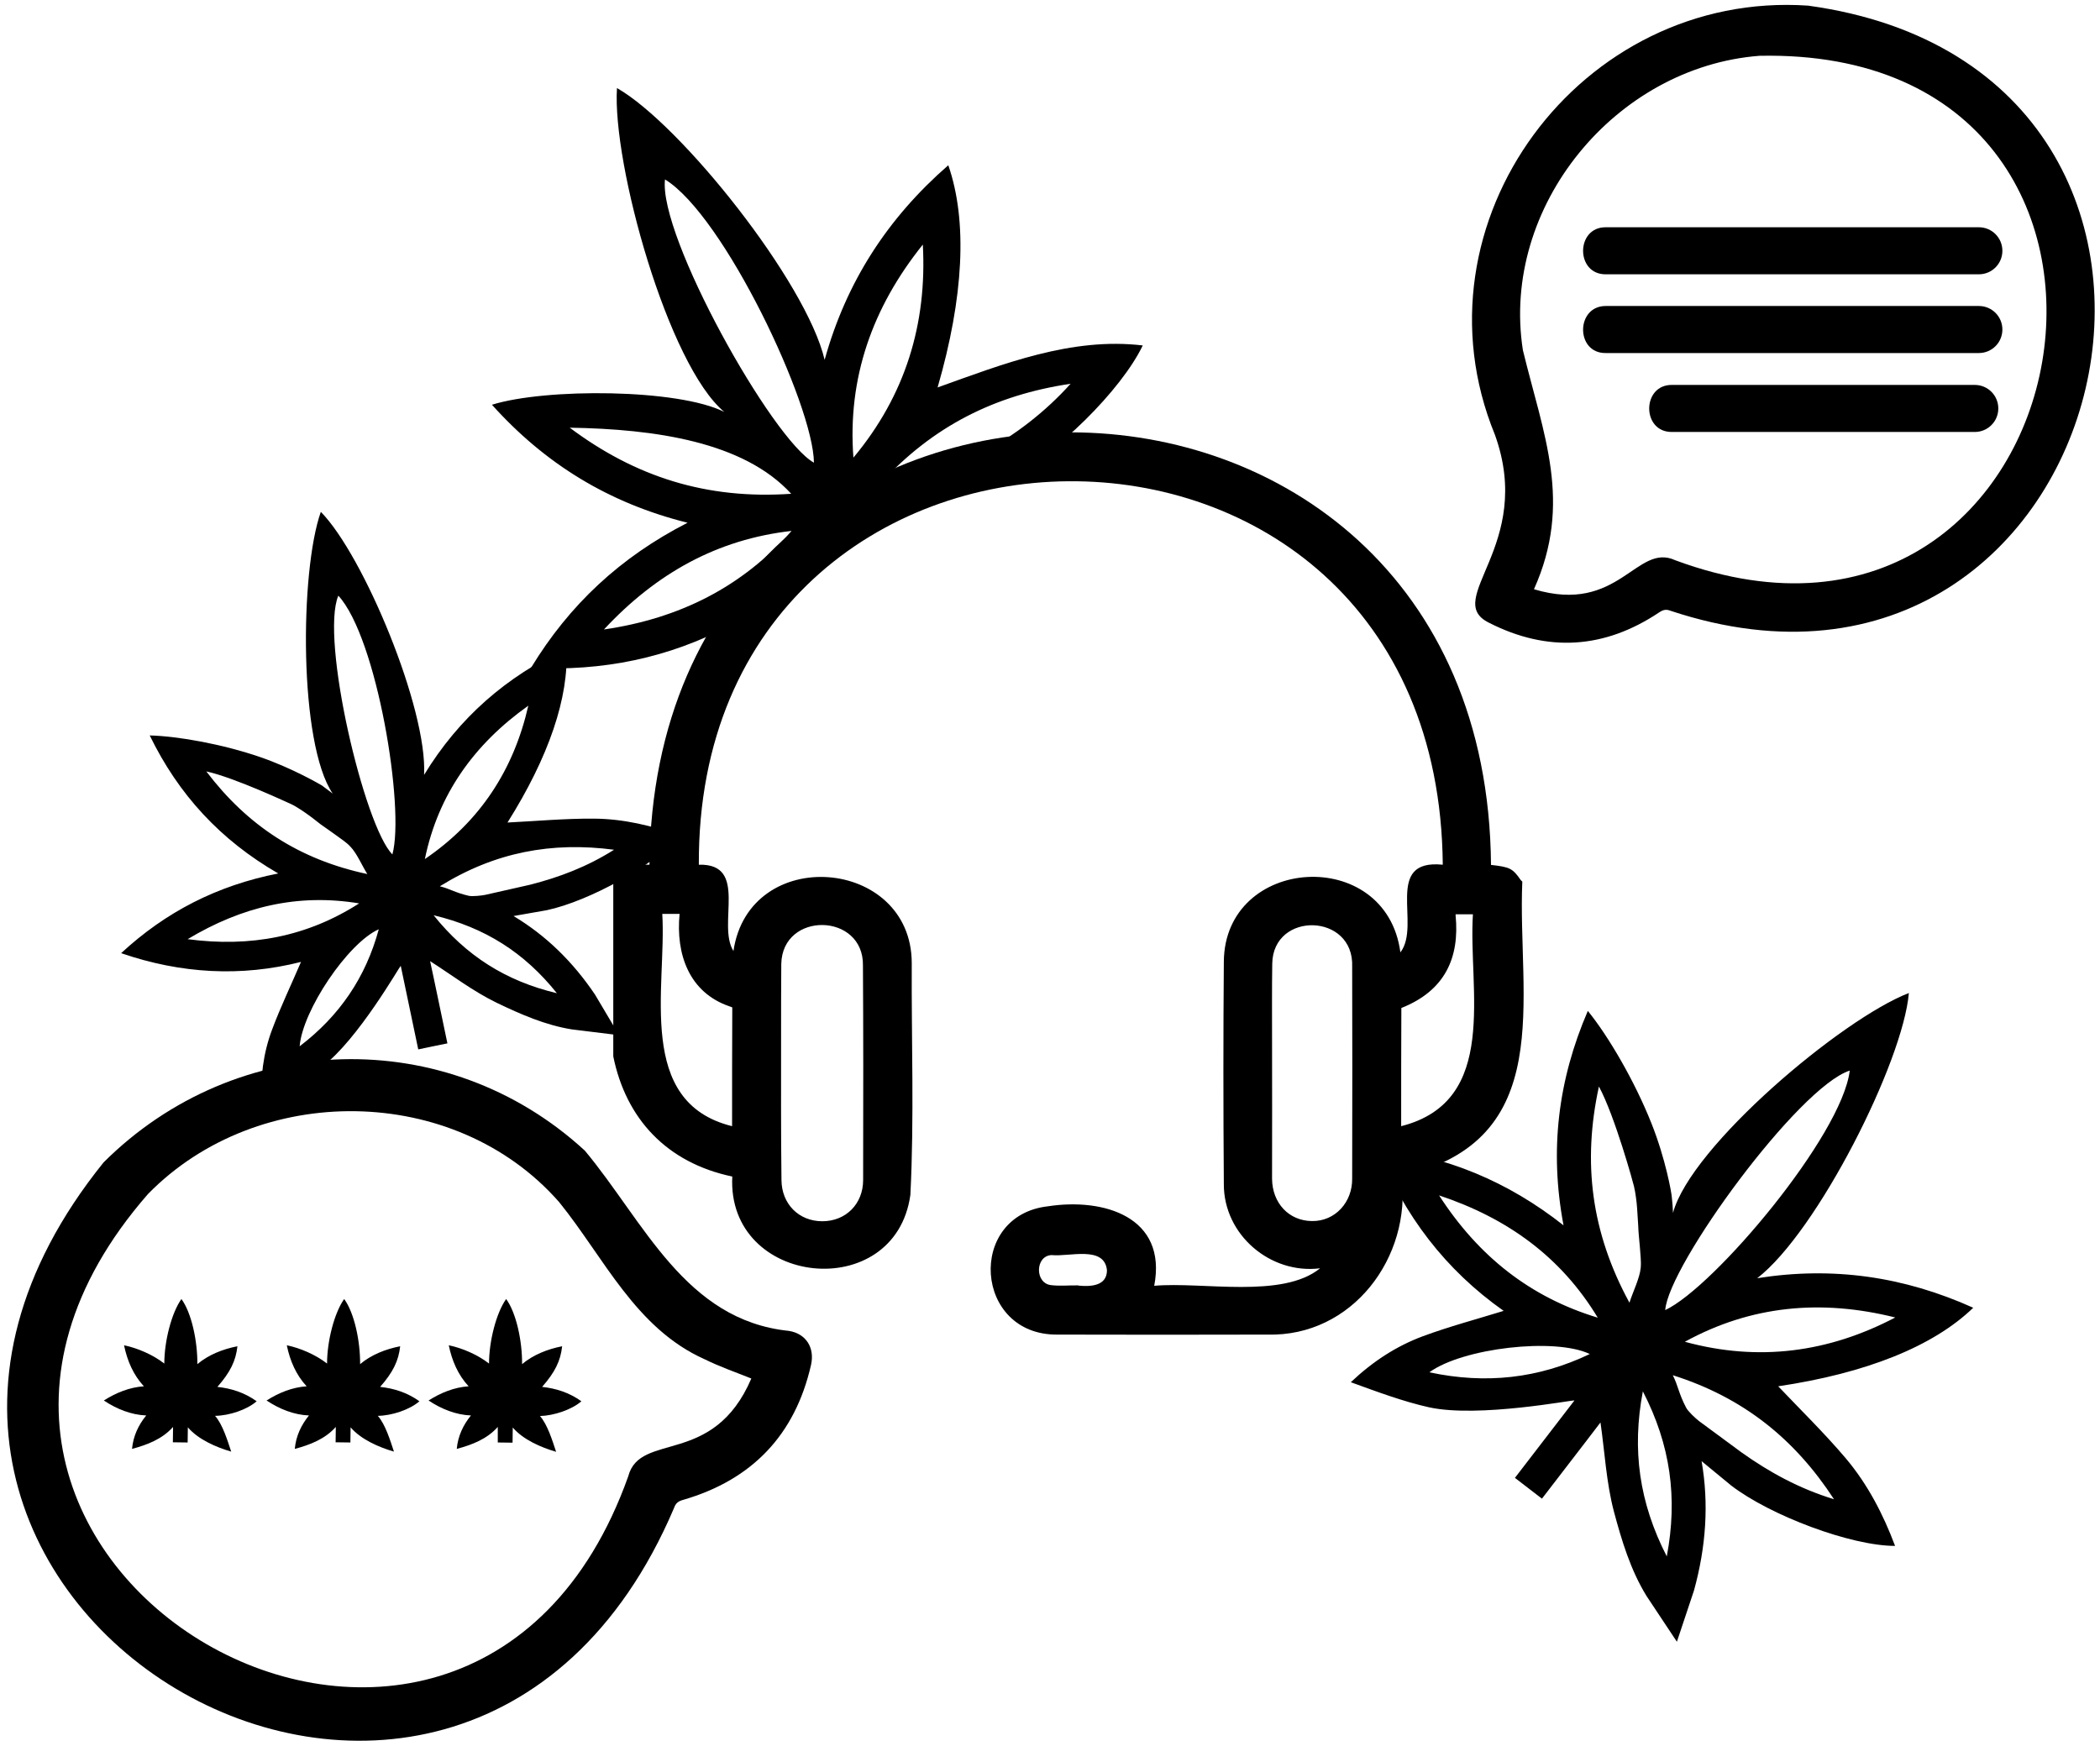
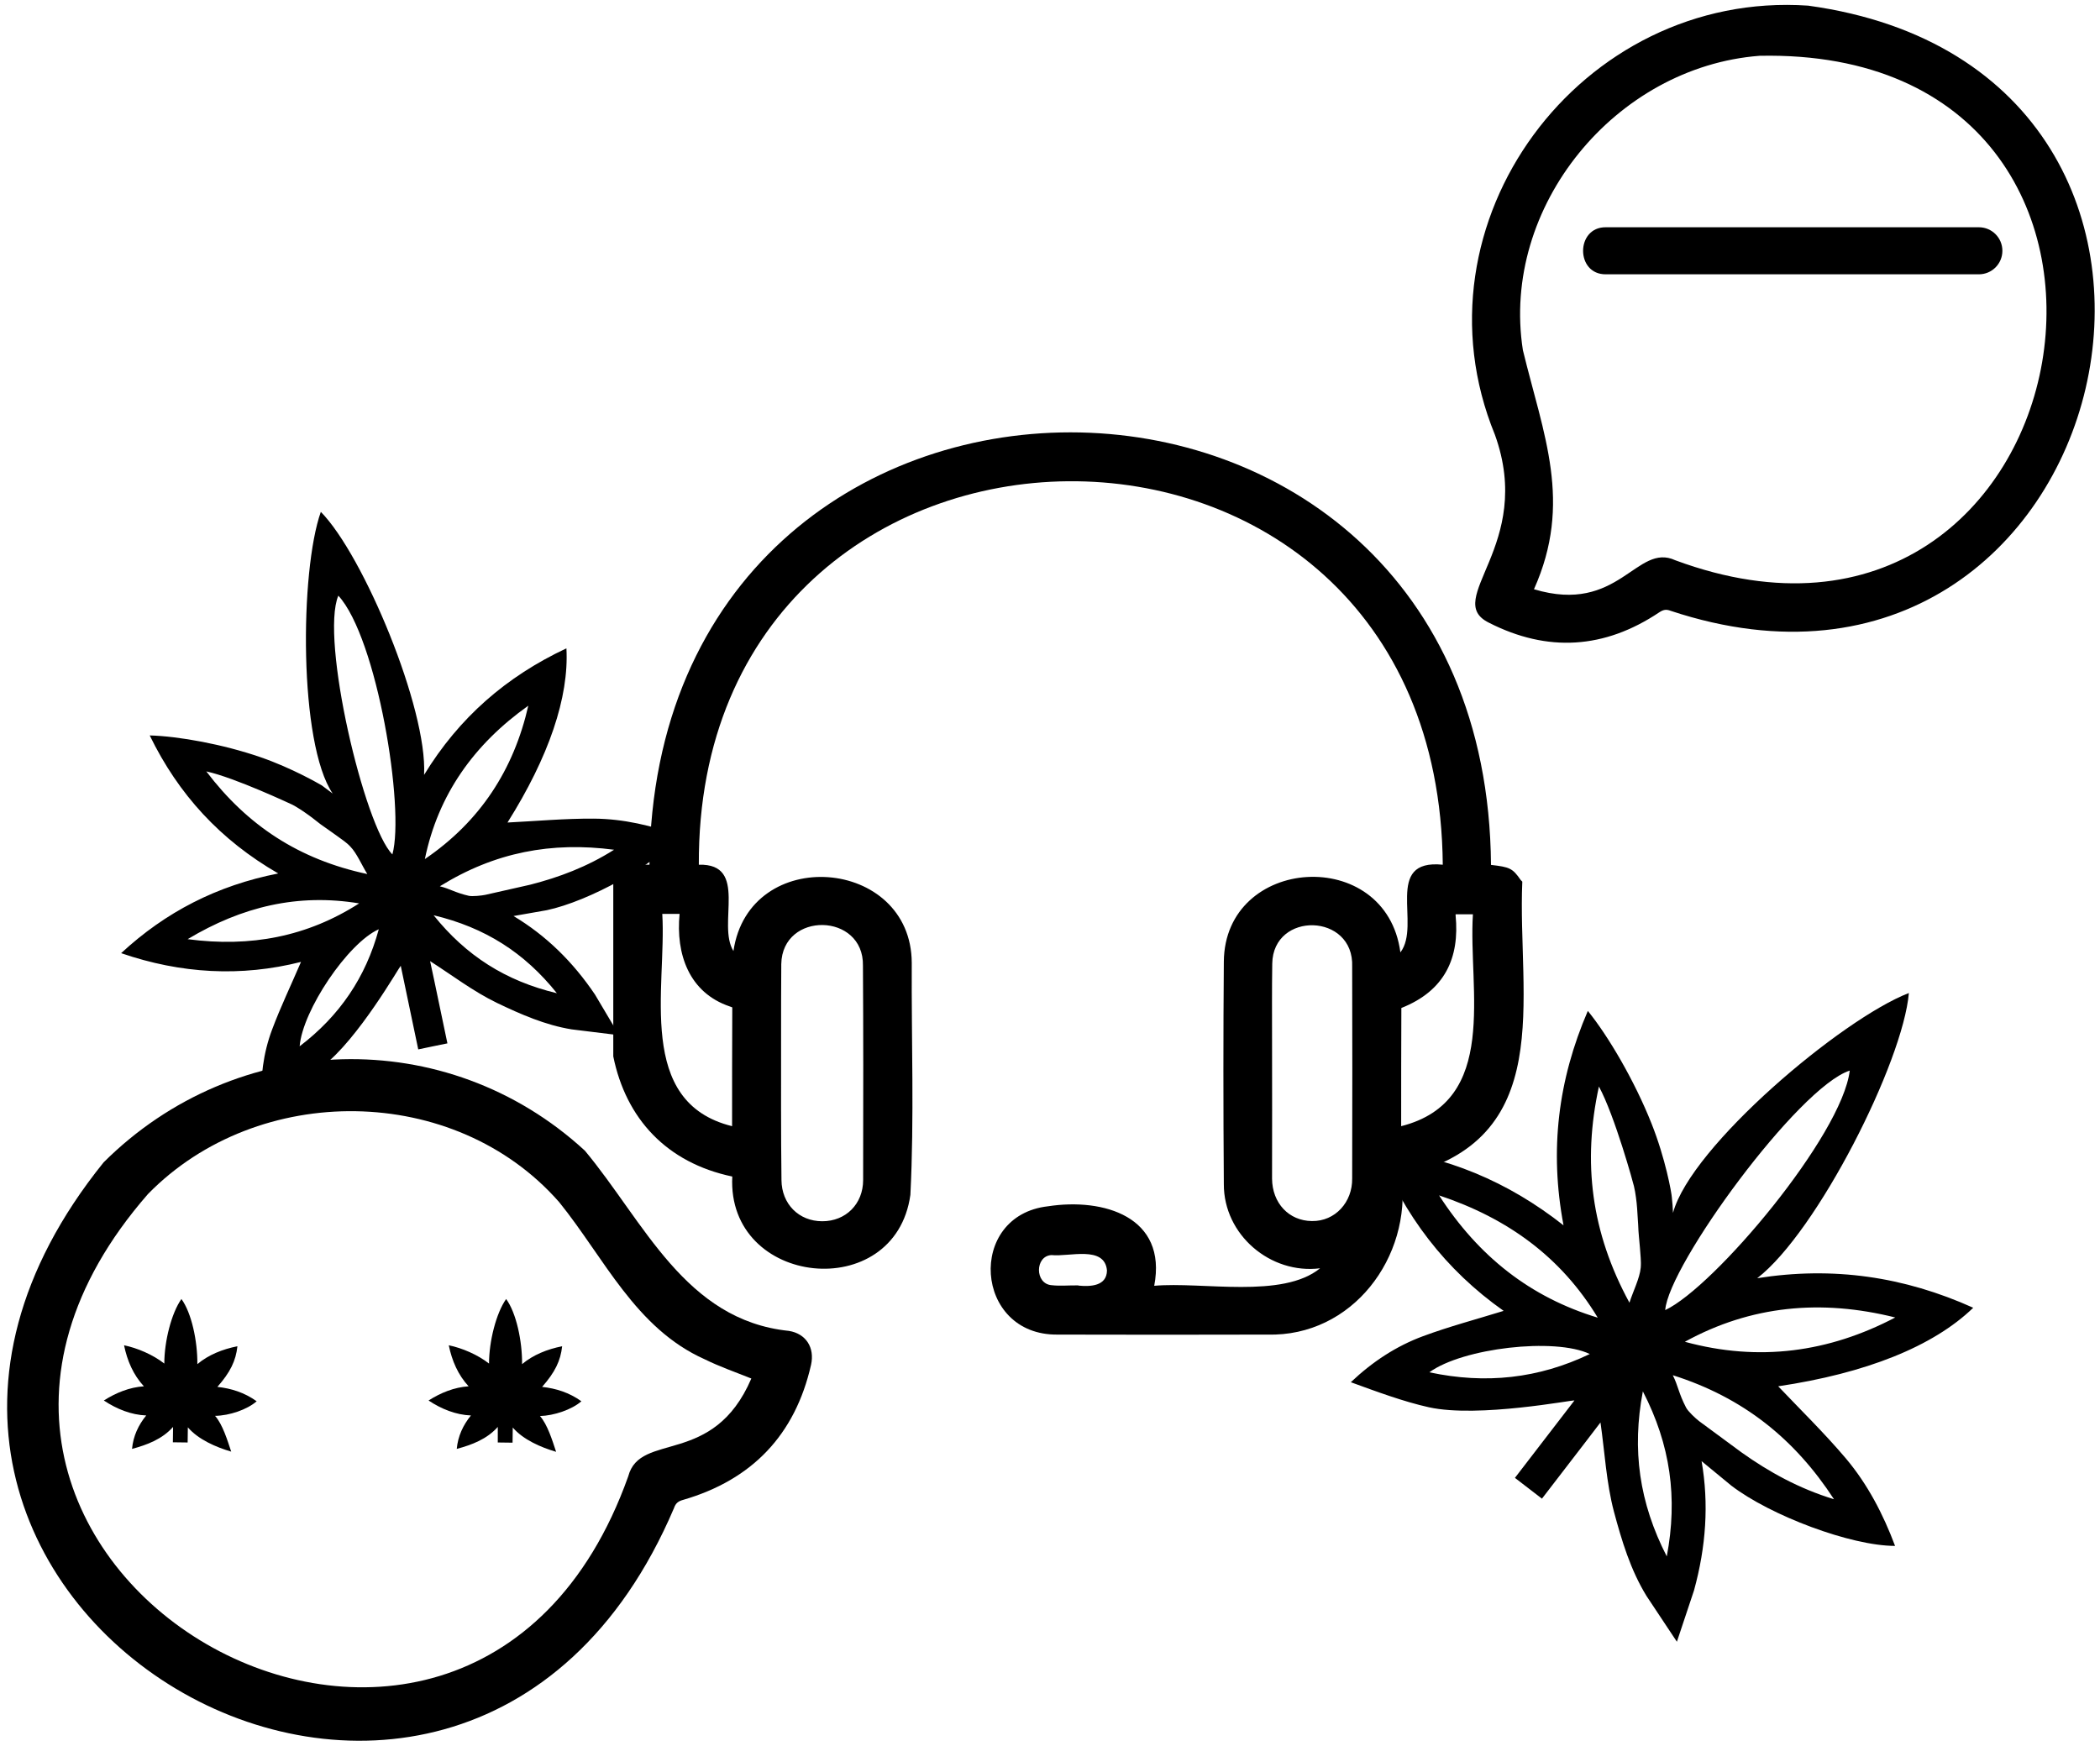
<svg xmlns="http://www.w3.org/2000/svg" version="1.1" id="Layer_1" x="0px" y="0px" viewBox="0 0 1080 898" style="enable-background:new 0 0 1080 898;" xml:space="preserve">
  <g>
    <path d="M782.1,452.7c-4.2-6.1-5.7-6.7-15.3-7.8c-2.3-296.6-430-296.7-432.8-0.1c-6.4-0.1-14.8-0.1-18.6,9.1c0,0,0,89.5,0,89.5   c6.5,32,27.4,54.7,61.2,61.8c-2.9,56.8,83.8,65.8,91.6,9.4c2-39.7,0.5-79.2,0.7-119.3c-0.2-54.4-83.6-61.1-91.7-6.1   c-8.6-13.6,8-45.1-17.8-44.4c-1.2-259.8,380.3-266.2,382.6,0c-30.8-3.1-10.9,31-21.8,45.1c-7.3-55.2-90.4-49.8-90.8,4.8   c-0.3,36.3-0.3,74.8,0,114.4c-0.1,26.1,24,46.5,49.5,43.3c-19.4,15.8-60.4,6.8-85.3,9c6.8-35.5-26-45.3-54.6-40.9   c-42,4.7-38.1,66.5,4.9,66c35.8,0.1,72.1,0.1,107.9,0c43.6,1.2,74.3-39.7,69-81.5c80.6-18.2,59.5-91.5,62.1-151.5L782.1,452.7z    M748.6,470.9c0-0.2,0-0.4,0-0.6h8.9c-2.5,38.7,13.9,96.1-36.9,109c0-20.5,0-40.8,0.1-60.8C743.2,509.6,750.7,492.6,748.6,470.9z    M375.3,517.7c0.4,0.2,1,0.3,1.3,0.5c-0.1,20.5-0.1,40.8-0.1,61.1c-49.8-12.3-33.6-71.4-35.9-109.2h8.9   C347.5,490.7,354.3,510.6,375.3,517.7z M401.7,534.2c0-12.6,0-25.5,0.1-38.3c0.5-27.3,42.5-26.5,42,0.8   c0.2,32.6,0.2,67.6,0.1,110.3c0,12.3-8.9,21.2-21,21.2c-12.1,0-20.9-8.9-21-21.2C401.6,582.6,401.7,558.5,401.7,534.2z M654.2,535   c0-12.9-0.1-26.2,0.1-39.3c0.4-27.1,42.2-26.1,41.1,1.6c0.1,34,0.1,69.7,0,108.9c0.2,12.1-8.7,22.1-20.7,21.9   c-11.8-0.1-20.4-9.2-20.5-21.8C654.2,582.8,654.3,558.7,654.2,535z M569.3,653.5c-0.1,8.1-8.5,8.4-14.7,7.8l0-0.1   c-4.5-0.1-9.4,0.4-13.7-0.1c-8.8-0.6-8.7-15.1-0.1-15.5C549.8,646.6,568.1,640.5,569.3,653.5z" />
    <g>
      <path d="M929.9,2.9c244.4,33.6,159.7,387.7-70.7,311.3c-2.3-0.9-3.8-0.6-5.9,0.8c-28.1,18.8-57.4,20.7-87.6,5.3    c-24.2-12,23.7-39.7,3.1-96.7C724.1,114.5,812.9-5.1,929.9,2.9z M788.9,303.1c43.8,13.2,52.7-24.2,72.7-14.9    c213.9,79.2,274.7-264.3,43.3-259.5c-74,5.7-133.2,77.5-121.7,151.4C793.8,223.8,808.9,258.4,788.9,303.1z" />
      <path d="M825.9,141.1h191.8c6.7,0,12.1-5.4,12.1-12.1c0-6.7-5.4-12.1-12.1-12.1H825.9C810.3,116.7,810.2,141.3,825.9,141.1z" />
-       <path d="M825.9,181.6h191.8c6.7,0,12.1-5.4,12.1-12.1s-5.4-12.1-12.1-12.1H825.9C810.3,157.3,810.2,181.9,825.9,181.6z" />
-       <path d="M859.9,222.2h155.7c6.7,0,12.1-5.4,12.1-12.1s-5.4-12.1-12.1-12.1H859.9C844.3,197.8,844.2,222.4,859.9,222.2z" />
    </g>
    <g>
      <g>
        <path d="M53.3,597.9c68.2-68,176.4-71.4,247.5-6c30.5,36.6,51.5,87.2,104.9,92.7c8.8,1.4,13.4,8.6,11.4,17.5     c-8.2,36-30.3,59.1-65.7,69.4c-2.6,0.7-3.9,1.7-4.8,4.3C235.5,1036.6-127.5,822,53.3,597.9z M362.4,699.2     c-35.6-15.9-51.6-52.1-74.8-80.8c-53.7-61.3-154.9-62.1-211.5-4.2C-89.6,804,239.7,993.4,323.1,759.4     c6.1-23.2,43.7-4.6,63.3-50.3C378.2,705.8,370.1,703,362.4,699.2z" />
      </g>
      <path d="M132,720.8c-6.3-4.5-13-6.6-20.2-7.4c6.6-7.5,9.5-13.4,10.3-20.9c-7.6,1.5-14.9,4.4-20.6,9.2c0.1-11.9-3-26.4-8.2-33.5    c-5.1,7.2-8.8,21.7-8.8,33.2c-5.9-4.6-13.9-8-20.7-9.4c1.6,7.9,4.8,15.3,10.2,21.1c-7.4,0.5-14.3,3.3-20.6,7.3    c6.6,4.4,14.1,7.4,21.8,7.7c-4,4.9-6.7,10.6-7.3,17.2c7.8-2.1,15.5-5,21.1-11.3l-0.1,7.9l7.6,0.1l0.1-7.8    c5.3,6.2,14.4,10.2,22.3,12.5c-1.9-5.7-4.4-14-8.3-18.4C118,728.2,127.1,725.1,132,720.8z" />
-       <path d="M215.7,720.8c-6.3-4.5-13-6.6-20.2-7.4c6.6-7.5,9.5-13.4,10.3-20.9c-7.6,1.5-14.9,4.4-20.6,9.2c0.1-11.9-3-26.4-8.2-33.5    c-5.1,7.2-8.8,21.7-8.8,33.2c-5.9-4.6-13.9-8-20.7-9.4c1.6,7.9,4.8,15.3,10.2,21.1c-7.4,0.5-14.3,3.3-20.6,7.3    c6.6,4.4,14.1,7.4,21.8,7.7c-4,4.9-6.7,10.6-7.3,17.2c7.8-2.1,15.5-5,21.1-11.3l-0.1,7.9l7.6,0.1l0.1-7.8    c5.3,6.2,14.4,10.2,22.3,12.5c-1.9-5.7-4.4-14-8.3-18.4C201.6,728.2,210.8,725.1,215.7,720.8z" />
      <path d="M299,720.8c-6.3-4.5-13-6.6-20.2-7.4c6.6-7.5,9.5-13.4,10.3-20.9c-7.6,1.5-14.9,4.4-20.6,9.2c0.1-11.9-3-26.4-8.2-33.5    c-5.1,7.2-8.8,21.7-8.8,33.2c-5.9-4.6-13.9-8-20.7-9.4c1.6,7.9,4.8,15.3,10.2,21.1c-7.4,0.5-14.3,3.3-20.6,7.3    c6.6,4.4,14.1,7.4,21.8,7.7c-4,4.9-6.7,10.6-7.3,17.2c7.8-2.1,15.5-5,21.1-11.3L256,742l7.6,0.1l0.1-7.8    c5.3,6.2,14.4,10.2,22.3,12.5c-1.9-5.7-4.4-14-8.3-18.4C284.9,728.2,294.1,725.1,299,720.8z" />
    </g>
-     <path d="M466.8,249.8c-5.6-0.1-9-1.1-14.3-0.8c27.2-29.9,59.3-45.8,98.1-51.6c-13.3,14.8-28.2,25.9-44.3,35.2c0,0,0,0,0,0   c-0.6,0.3-27.8,15.3-27.3,14.8c12.5-1.9,26-2.3,38.7-1c25.3-12.2,59.1-45.9,70-68.7c-36.6-4.4-72,9.6-105.5,21.6   c13.4-46.3,15.5-85.5,5.5-114.3c-31.1,27.1-52.4,59.8-63.6,100.1C414.7,145,350,63.9,317.3,45.3c-2.5,39,26.3,142.6,55.2,166.6   c-23.8-12-92-12.3-119.5-3.7c27.3,30.4,60.1,50.6,100.6,60.7c-34.6,17.7-60.8,42.2-80.5,74.6c36.7,2,70.9-5.1,102.4-21.8   C391.6,286.7,425.3,259.7,466.8,249.8z M474.6,125.8c2.2,40.7-8.9,77.5-35.7,109.6C435.8,194.5,448.6,158.2,474.6,125.8z M342,92.3   c30.4,18.6,76.3,116,76.6,145.7C397.1,226.1,338.6,121.4,342,92.3z M293,220c44,0.7,89.5,7.3,113.9,34   C363.4,257,326.8,245.3,293,220z M407.1,273.1c-25.4,28.7-57.4,45-96.5,50.7C337.5,294.9,368.9,277.4,407.1,273.1z" />
    <path d="M849.3,577.8c-8.5-21.4-21.9-44.5-32.7-57.8c-15.3,35.5-19.8,71.6-12.5,110.3c-28.8-22.7-60.2-35.6-95.8-39.7   c13.7,34.7,35.2,62.7,65,83.7c-13.9,4.3-27.9,8-41.4,13c-13.8,5.1-26,13.1-37.2,23.7c12.9,4.7,27.1,10,40.2,12.9   c25.5,5.6,74.5-4,74.8-3.5c-10.2,13.2-20.3,26.4-30.6,39.8c4.8,3.7,9,6.9,13.9,10.7c5.2-6.7,10.2-13.3,15.3-19.9   c5.1-6.7,10.3-13.3,14.8-19.3c2.2,15.3,3,31,6.9,45.8c4,14.9,8.5,30,16.8,43.5l15.6,23.5l8.8-26.4c6.2-22.5,7.7-44.6,3.9-66.5   l15.3,12.6c20.1,15.4,61.5,31,84.2,31c-6.1-16.3-14.1-31.7-25.3-45c-11.1-13.1-23.4-25.1-34.8-37.1c45-6.7,79.6-20.4,100.3-40.4   c-35.5-16-72-21.4-111.1-15.2c30.9-23.8,75-111.3,78-146.7c-34.5,13.3-112.1,78.8-121.3,113.1c-0.1-2.7-0.3-5.3-0.6-8   C859.7,613.8,856.6,596.1,849.3,577.8z M857.2,800.6c-14.2-27.7-18-54.9-12.3-84.9C859.1,743.2,862.9,770.5,857.2,800.6z    M943.2,771.2c-18-5.5-33.4-14-47.7-24.2c0,0,0,0,0,0L873.8,731c-1.8-1.4-5.7-5-6.7-7c-3.8-7.3-4-11-6.8-16.6   C896.6,718.9,923,740.2,943.2,771.2z M974.7,677.7c-34.1,17.9-70.1,22.9-108.2,12.5C900.5,671.5,936.7,668.2,974.7,677.7z    M740.1,614.9c35.4,11.8,62.8,31.8,81.6,62.9C787,667.3,760.4,646.3,740.1,614.9z M735.1,705.9c17.1-12.5,64.6-18,82.5-9.4   C791.3,709.1,764.1,712.1,735.1,705.9z M951.3,550.7c-4,33.4-69.6,111.3-94.9,123.2C858.1,650.7,924.9,559.2,951.3,550.7z    M843.4,641.9c0.2,3.4,0.7,6.9,0.4,10.2c-0.5,5.4-4,12.3-5.8,18c-19.7-36.2-24.2-72.2-15.7-111.2c8.2,15.1,17.9,50.5,18,51.2   c0.2,1,0.4,1.9,0.6,2.9c0.3,1.9,0.6,3.8,0.8,5.8c0.4,3.8,0.5,7.7,0.8,11.5C842.6,634.1,843.1,638,843.4,641.9z" />
    <path d="M134,389.5c-19.1-6.6-42-10.8-57-11.2c14.8,30.4,36.3,53.8,66.1,71c-31.5,6.2-57.9,19.8-80.8,41   c30.8,10.6,61.7,12.3,92.5,4.5c-5,11.7-10.5,23.1-14.9,34.9c-4.5,12-6.1,24.7-5.4,38.2c10.4-5.9,22-12.3,31.4-19.4   c18.2-13.7,39.8-51.7,40.2-51.7c3,14.2,6,28.5,9,43c5.1-1.1,9.7-2,15-3.1c-1.5-7.3-3-14.4-4.5-21.5c-1.5-7.2-3-14.4-4.4-20.8   c11.4,7.3,22.2,15.6,34.4,21.5c12.1,5.8,24.8,11.4,38.4,13.6l24.4,3L306,511.6c-11.4-16.9-25.2-30.4-41.9-40.4l17.1-3   c21.7-4.6,55.5-23.2,68.5-38.3c-14.3-5.2-29.1-8.7-44.3-8.8c-15-0.1-30,1.3-44.4,2c21.2-33.7,31.7-64.4,30.3-89.6   c-30.9,14.5-55.2,35.6-73.2,65.1c1.8-34-31.2-113.1-53.1-135.3c-10.8,30.4-11.4,119.2,6.1,144.9c-1.9-1.4-3.7-2.8-5.6-4.2   C163.9,403.1,150.2,395.1,134,389.5z M286.4,510.9c-26.4-6.3-46.7-19.3-63.4-40.1C249.4,477.1,269.7,490,286.4,510.9z M315.8,437.1   c-13.9,8.8-28.3,14.2-43.2,18c0,0,0,0,0,0l-23,5.2c-1.9,0.4-6.6,0.9-8.5,0.5c-7-1.6-9.6-3.6-14.9-4.9   C254.6,438.3,283.7,432.9,315.8,437.1z M271.7,363c-7.5,32.9-24.7,59.5-53.2,78.9C225.3,408.8,243.7,382.9,271.7,363z M96.5,483.1   c28-16.8,56.8-23.6,88.2-18.4C158,481.8,128.9,487.4,96.5,483.1z M154.1,538.2c1.5-18.5,24.8-53.1,40.7-60.2   C188.1,502.7,174.7,522.5,154.1,538.2z M174,306.4c19.9,21.6,34.3,109.5,27.8,133.1C187.4,425.1,164.6,328.7,174,306.4z    M173.2,429.9c2.4,1.8,5,3.4,7,5.6c3.3,3.4,5.9,9.6,8.7,14.1c-35.2-7.5-61.7-25-82.8-52.8c14.7,3.2,43.7,16.9,44.2,17.1   c0.8,0.4,1.5,0.8,2.3,1.3c1.5,0.9,2.9,1.8,4.3,2.8c2.8,1.9,5.4,4,8.1,6.1C167.6,426,170.4,427.8,173.2,429.9z" />
  </g>
</svg>